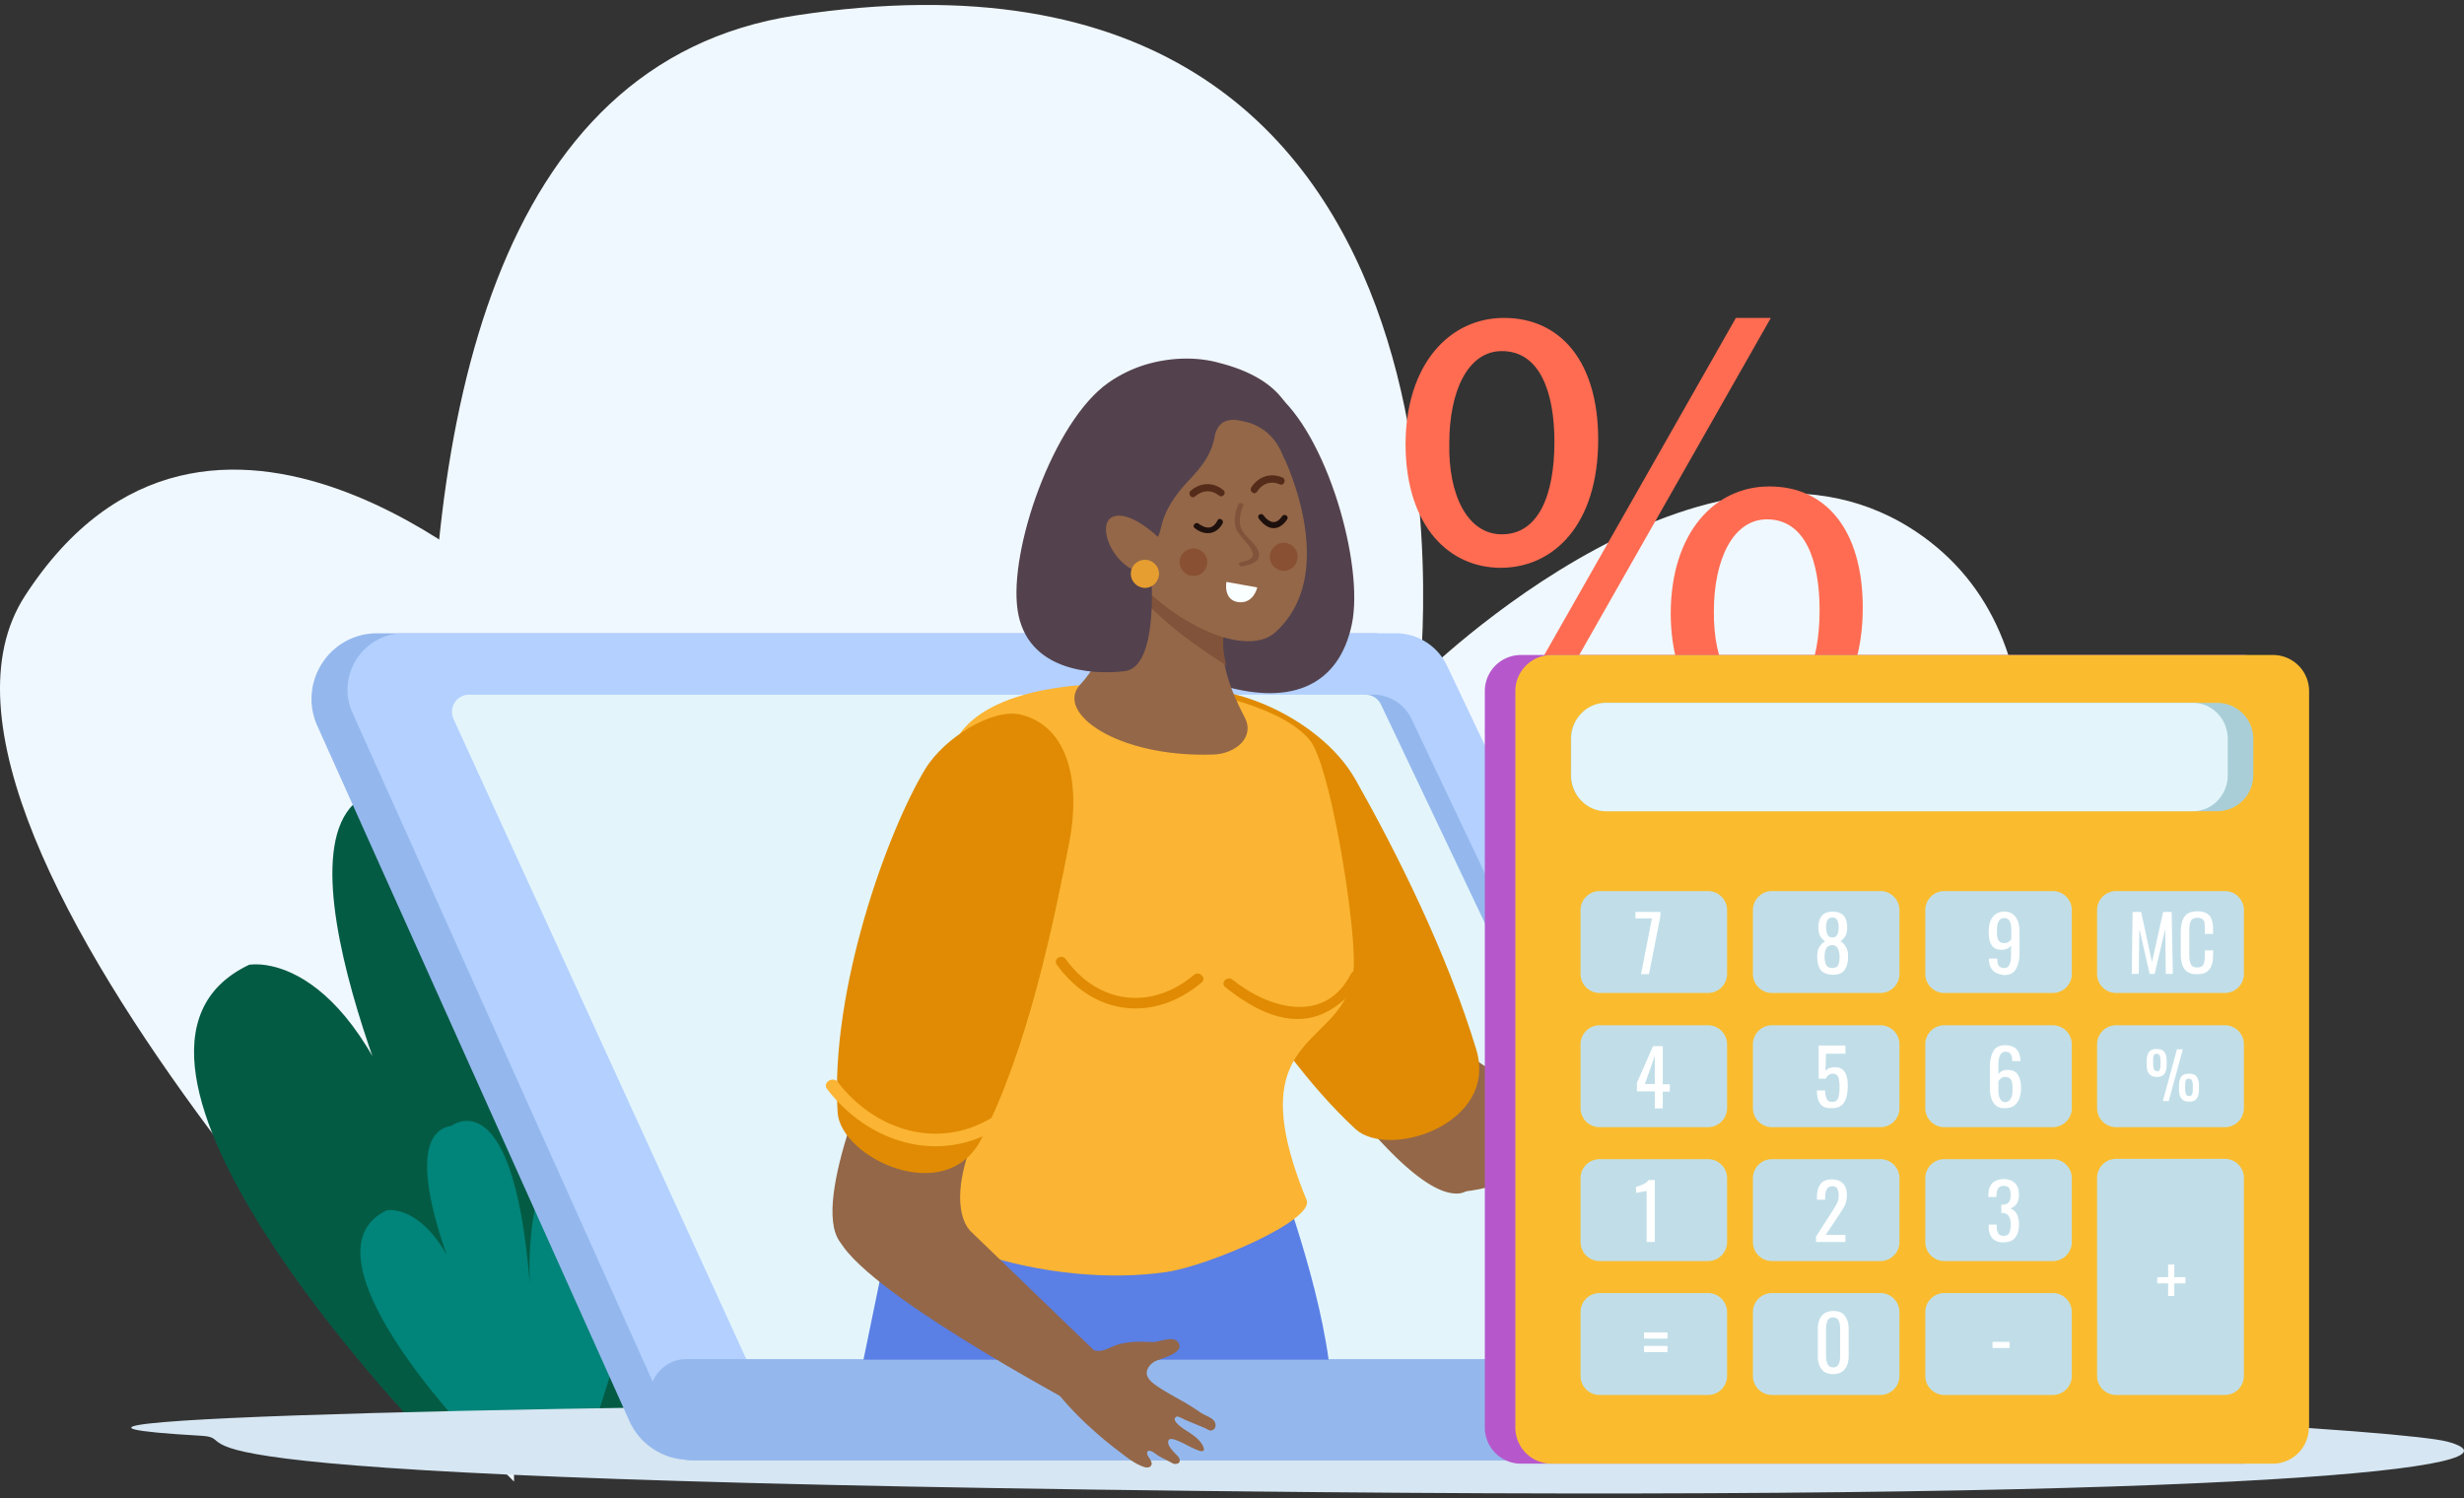
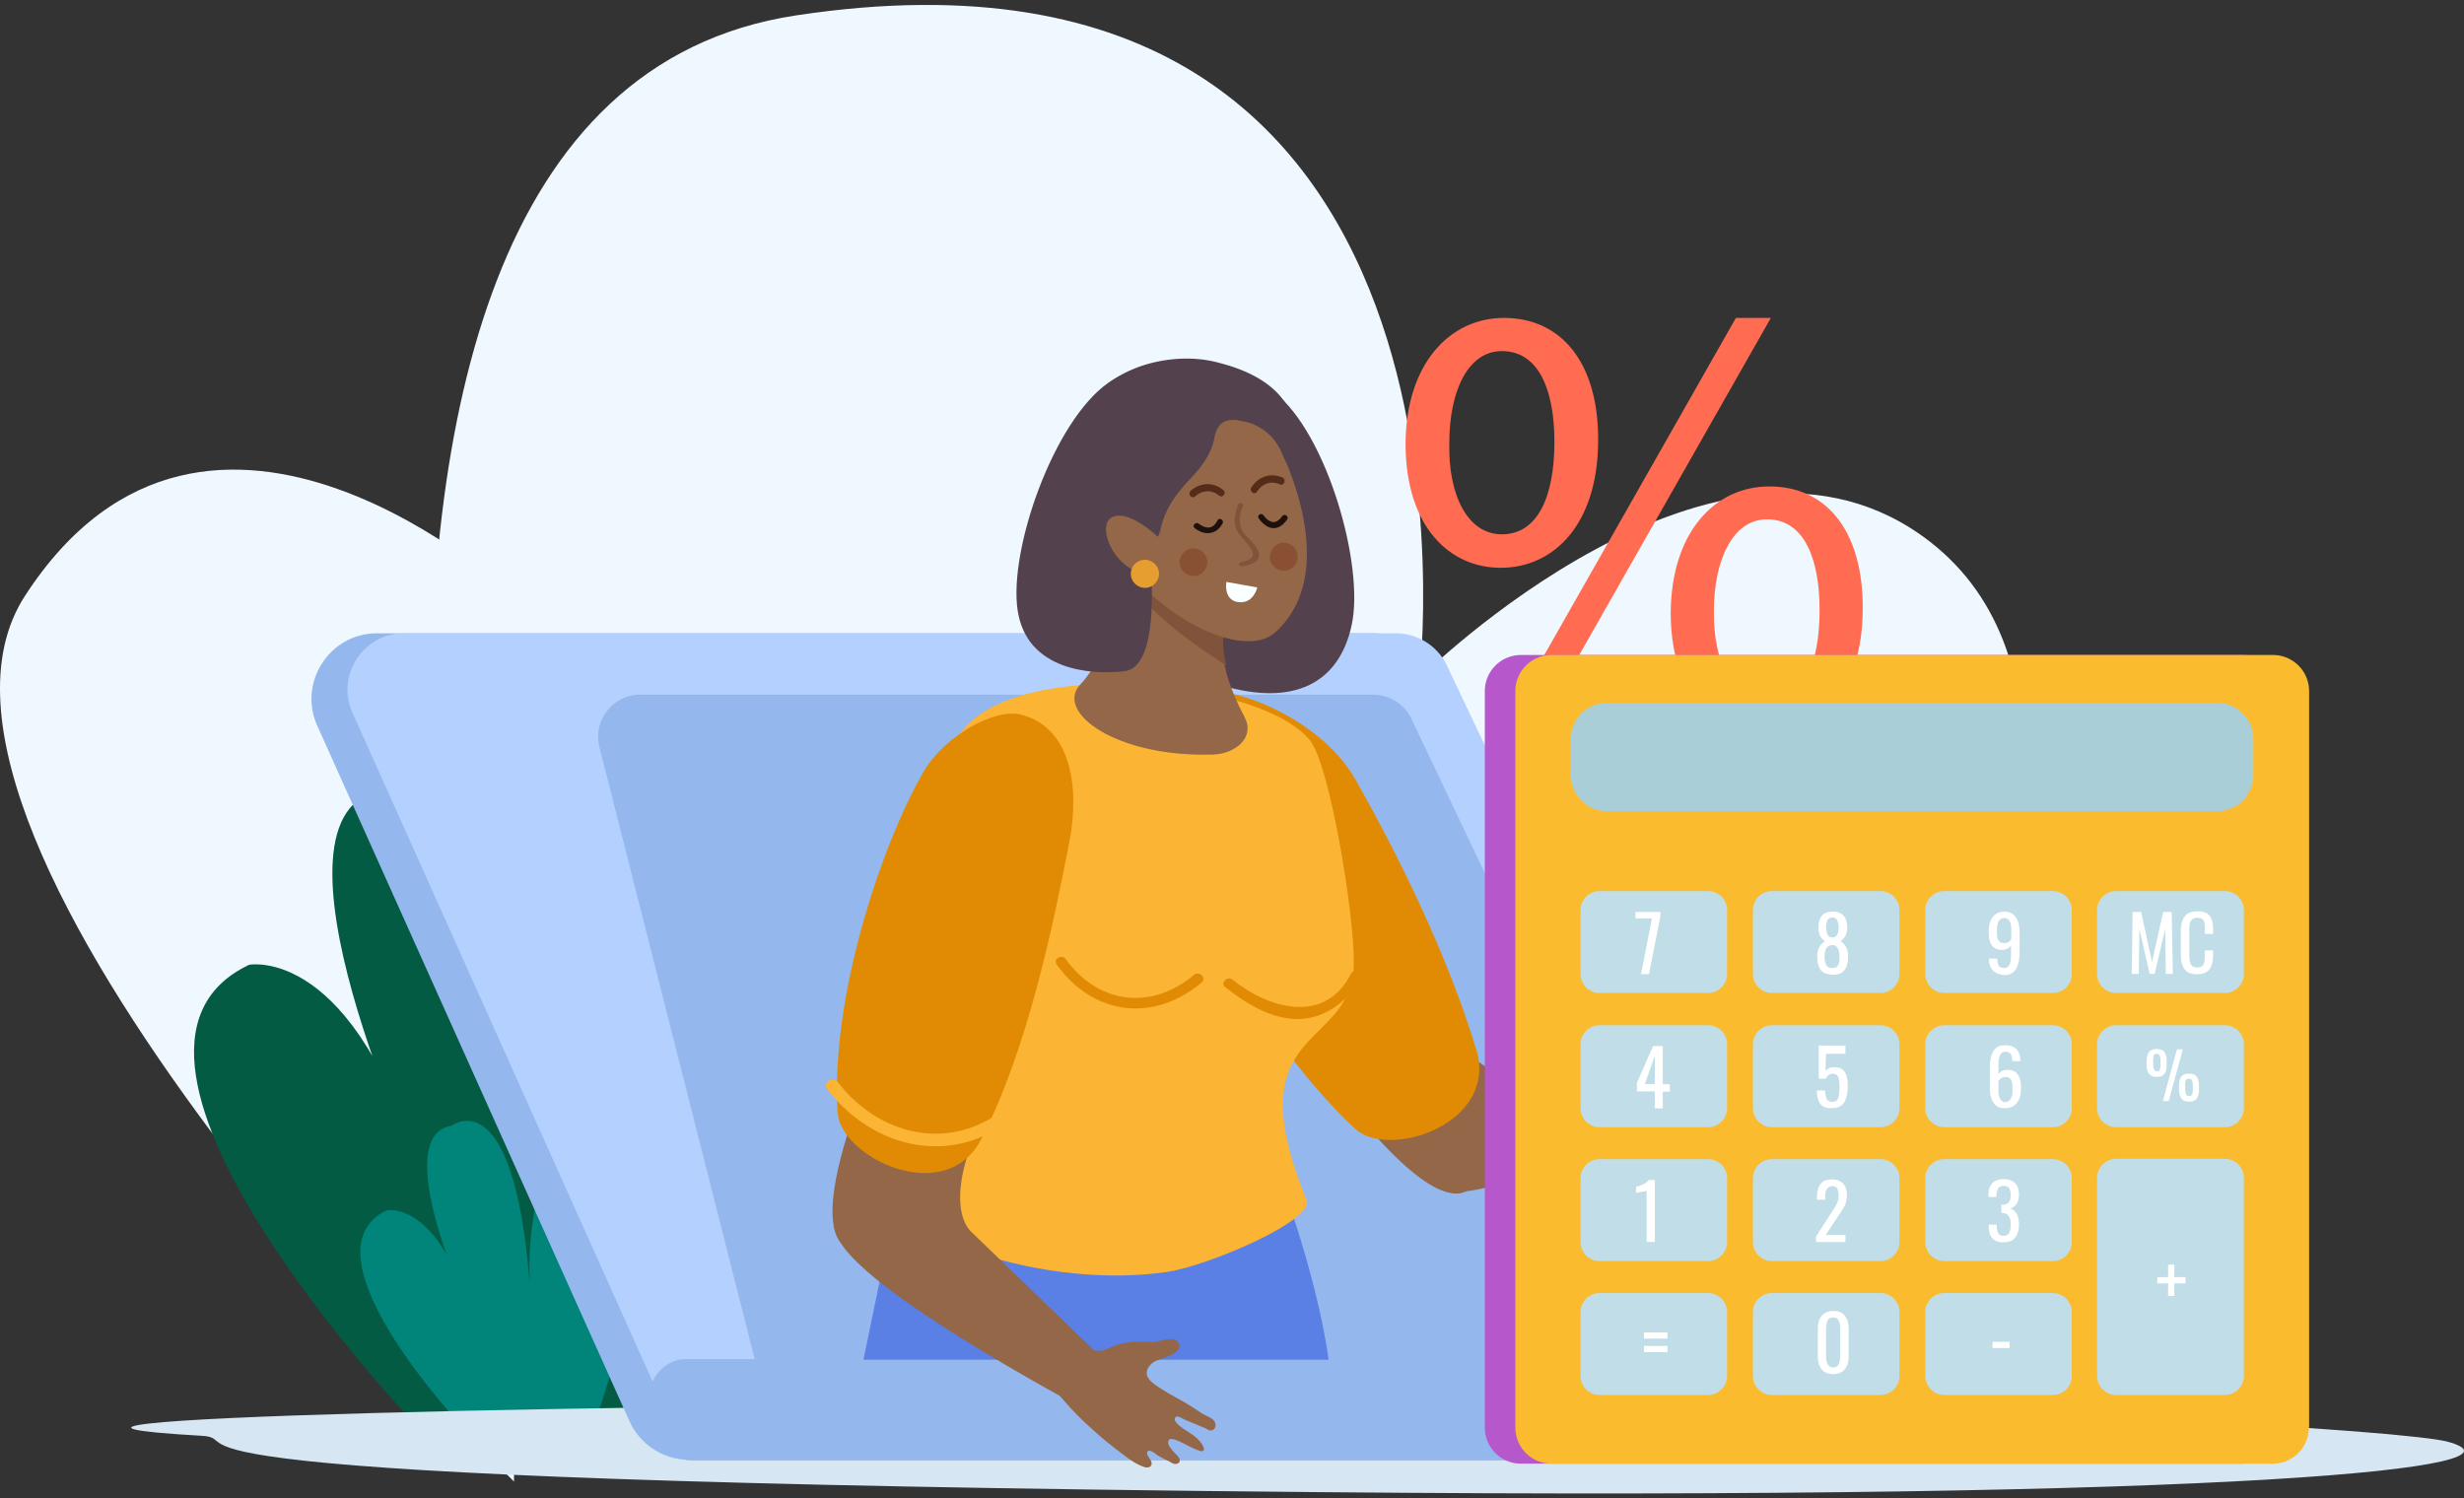
<svg xmlns="http://www.w3.org/2000/svg" width="416" height="253" fill="none">
  <rect width="100%" height="100%" fill="#333333" stroke="none" />
  <path d="M86.781 250.154S-22.587 141.827 4.234 100.578c31.085-47.892 82.547 0 82.547 0v149.576z" fill="#F0F8FF" />
  <path d="M87.821 246.733S31.997 18.18 134.325 2.613C255.146-15.78 239.628 114.559 239.628 114.559s50.866-50.619 86.265-23.053c49.082 38.273-31.085 160.085-31.085 160.085l-206.987-4.858z" fill="#F0F8FF" />
  <path d="M269.822 74.204c0 14.476-7.585 21.665-16.46 21.665-8.576 0-15.964-6.842-16.063-20.724 0-13.732 7.487-21.467 16.609-21.467 9.568 0 15.914 7.388 15.914 20.526zm-25.136.595c-.198 8.775 3.074 15.418 8.875 15.418 6.147 0 8.874-6.544 8.874-15.617 0-8.329-2.429-15.32-8.874-15.32-5.801 0-8.875 6.892-8.875 15.519zm8.032 49.874l40.356-70.995h5.9l-40.356 70.995h-5.9zm61.774-22.062c0 14.477-7.586 21.666-16.361 21.666-8.577 0-15.964-6.842-16.063-20.575 0-13.832 7.486-21.566 16.608-21.566 9.569-.05 15.816 7.337 15.816 20.475zm-25.136.595c-.099 8.776 3.272 15.419 8.973 15.419 6.148 0 8.875-6.544 8.875-15.617 0-8.329-2.43-15.32-8.875-15.32-5.8 0-8.973 6.892-8.973 15.518z" fill="#FF6C52" />
  <path d="M71.313 241.825s-61.377-63.707-29.25-78.928c0 0 17.947-3.47 29.25 36.44 0 0-29.25-62.369-6.594-65.988 0 0 21.715-16.856 27.367 55.874 0 0-2.826-44.62 17.005-47.347 0 0 44.372-13.286 3.768 101.039l-41.546-1.09z" fill="#045B44" />
  <path d="M79.444 242.42s-29.598-30.738-14.13-38.076c0 0 8.676-1.686 14.13 17.551 0 0-14.13-30.094-3.173-31.829 0 0 10.46-8.131 13.188 26.92 0 0-1.389-21.516 8.18-22.805 0 0 21.417-6.396 1.834 48.734l-20.03-.495z" fill="#018479" />
  <path d="M413.2 243.411c15.716 4.264-32.969 9.965-190.676 8.528-213.976-1.934-178.975-8.974-188.543-9.519-49.478-2.826 64.748-5.553 186.362-5.553 121.663 0 186.659 4.859 192.857 6.544z" fill="#D6E6F2" />
  <path d="M53.565 122.541c-3.272-7.337 2.082-15.617 10.114-15.617h167.968c4.363 0 8.329 2.578 10.114 6.545l58.998 132.223.247.793H116.38a11.113 11.113 0 01-10.114-6.544l-52.701-117.4z" fill="#94B8ED" />
  <path d="M59.515 120.36c-2.826-6.296 1.785-13.436 8.676-13.436h167.473a9.59 9.59 0 018.626 5.454l63.36 133.364.248.793H122.28a9.437 9.437 0 01-8.676-5.652L59.514 120.36z" fill="#B3D0FF" />
  <path d="M281.621 236.272H134.673a7.114 7.114 0 01-6.891-5.354L101.208 126.16c-1.14-4.511 2.281-8.874 6.891-8.874h123.746a7.184 7.184 0 016.445 4.065l49.776 104.758c2.231 4.71-1.239 10.163-6.445 10.163z" fill="#94B8ED" />
-   <path d="M284.251 236.272H130.957c-1.14 0-2.181-.644-2.628-1.685L76.57 121.401c-.892-1.934.546-4.115 2.628-4.115h151.311c1.14 0 2.131.645 2.627 1.636l53.792 113.186c.892 1.933-.545 4.164-2.677 4.164z" fill="#E3F5FB" />
  <path d="M110.977 241.775l-1.091-4.759c-.893-3.867 2.082-7.536 5.999-7.536h262.463c3.421 0 6.197 2.776 6.197 6.148v4.759a6.199 6.199 0 01-6.197 6.197H116.975c-2.875.05-5.354-1.983-5.998-4.809z" fill="#94B8ED" />
  <path d="M248.405 201.022c13.931-1.983 50.073-23.252 50.073-23.252l-8.279-4.362-46.851 11.353c0 .049-8.874 18.244 5.057 16.261z" fill="#946748" />
  <path d="M288.167 171.821c.298-.991.05-2.231.1-3.222.099-1.983.842-3.867 1.636-5.702.446-1.041.148-3.668 1.487-4.065 2.231-.644 1.537 3.867 1.735 4.908.199.942.843 1.884 1.785 1.934.645.049 1.239-.298 1.735-.645 1.686-1.14 3.173-2.528 4.71-3.817.793-.694 1.636-1.289 2.479-1.934.645-.446 1.289-1.338 2.033-1.636.545-.248 1.338 0 1.437.694.1.595-.446.843-.842 1.19-.794.843-1.587 1.686-2.38 2.578-.149.199-1.041.942-1.041 1.24.198 1.338 2.627-.645 3.024-.992.992-.744 2.082-1.537 3.371-1.586.149 0 .347 0 .446.148.149.199 0 .496-.148.744-.992 1.289-2.38 2.181-3.322 3.421-.149.198-.297.496-.198.694.446.942 2.28-.05 2.925-.347.396-.149.892-.347 1.19-.05.198.199.198.546.099.794-.099.247-.347.446-.546.644-.594.545-1.239 1.19-1.883 1.686-.348.248-1.339.843-1.141 1.338.05.099.149.149.248.199.347.099.793-.05 1.14-.1.397-.099.843-.099 1.091.199.298.396 0 .942-.297 1.289-1.141 1.338-2.777 2.28-4.214 3.222a93.418 93.418 0 01-4.809 2.826c-2.182 1.141-4.413 2.182-6.743 3.074-1.983.793-4.363 1.537-6.445.793-.595-.198-1.14-.545-1.686-.892-.694-.446-1.388-.942-1.884-1.587-.545-.644-.892-1.437-.793-2.28a.93.93 0 01.099-.347c.099-.099.199-.199.347-.248.992-.496 2.033-.942 2.975-1.537a5.44 5.44 0 002.28-2.628zm-68.319 4.66c1.983 1.686 17.649 25.533 26.325 25.037 6.297-.347 10.114-19.93 10.114-19.93s-8.279 2.181-18.889-18.592c-8.973-17.501-17.55 13.485-17.55 13.485z" fill="#946748" />
  <path d="M228.871 131.663c-6.247-11.105-24.194-18.195-31.779-13.931-4.165 2.33-.793 14.675.149 20.922 1.586 10.956 16.212 37.728 31.581 51.957 5.651 5.206 24.193-.843 20.426-13.386-5.008-16.509-13.535-33.465-20.377-45.562z" fill="#E08B03" />
  <path d="M214.841 195.42s7.387 18.889 9.469 34.159h-78.531l7.04-34.159h62.022z" fill="#5A7FE5" />
  <path d="M221.138 124.97c-8.379-10.312-49.528-14.377-59.047-1.14 0 0-2.975 9.122-4.71 16.807 2.429 7.437 7.685 14.724 8.032 20.575 1.784 30.638-20.03 28.16-18.691 35.348 2.429 12.94 30.49 21.17 50.321 18.195 6.99-1.041 24.987-8.725 23.549-12.146-12.394-30.193 7.982-24.888 7.982-40.158.05-8.23-4.065-33.366-7.436-37.481z" fill="#FBB433" />
  <path d="M206.017 98.446s-5.057 15.717.495 17.353c11.849 3.42 19.584-.298 21.715-10.362 2.132-10.064-4.214-32.275-13.088-39.216-8.875-6.94-14.13 2.082-14.13 2.082s22.409 9.916 5.008 30.143z" fill="#53424D" />
  <path d="M189.358 88.73s19.584 6.791 17.997 8.527c-1.537 1.784-.149 6.098-.793 9.965-.645 4.214 1.041 9.072 3.569 13.882 1.785 3.371-1.487 6.147-5.255 6.296-16.36.545-26.821-7.139-22.508-11.8 8.379-9.023 6.99-26.87 6.99-26.87z" fill="#946748" />
  <path d="M206.612 107.271c.645-3.867-.744-8.23.793-9.965 1.537-1.784-17.996-8.527-17.996-8.527s2.231 4.462 1.784 10.66c6.396 6.791 10.461 9.369 15.865 12.939-.495-1.834-.694-3.57-.446-5.107z" fill="#80533A" />
-   <path d="M208.792 64.634c6.495 6.247 19.038 30.887 6.495 42.141-5.354 4.809-20.277-2.479-27.962-14.625-3.173-5.007-3.272-16.014 1.587-25.483 2.131-4.313 12.394-9.37 19.88-2.033z" fill="#946748" />
+   <path d="M208.792 64.634c6.495 6.247 19.038 30.887 6.495 42.141-5.354 4.809-20.277-2.479-27.962-14.625-3.173-5.007-3.272-16.014 1.587-25.483 2.131-4.313 12.394-9.37 19.88-2.033" fill="#946748" />
  <path d="M217.914 77.525c-1.388 2.38-.594-3.47-6.345-5.9-.695-.297-1.488-.446-2.231-.595-.645-.149-1.289-.198-1.934-.05-1.388.248-2.082 1.438-2.33 2.727-.496 2.876-2.082 4.958-4.016 7.04-2.132 2.231-3.966 4.561-4.858 7.586-.248.892-.348 1.735-.843 2.528a7.482 7.482 0 00-1.041 3.223c-.1 1.09.049 2.181 0 3.321-.05 1.686-.496 2.727-1.785 3.719-.496.396-1.091.694-1.686.942-1.19.545-2.528.793-3.867.743-3.074-.099-5.701-1.933-7.189-4.61-2.528-4.562-2.082-10.461-1.19-15.42.645-3.52 1.587-6.94 2.727-10.311 1.091-3.124 3.074-5.751 5.751-7.734 3.471-2.628 7.883-3.966 12.196-4.165 2.182-.099 4.413.1 6.545.694 15.468 3.917 13.187 14.378 12.096 16.262z" fill="#53424D" />
  <path d="M194.366 97.306s1.239 15.32-4.462 16.014c-5.702.694-16.559-.099-18.096-10.263-1.537-10.163 6.048-31.977 15.319-38.422 9.271-6.446 13.981 2.875 13.981 2.875s-22.954 8.676-6.742 29.796z" fill="#53424D" />
  <path d="M196.498 91.605s-5.354-5.603-8.577-4.363c-3.272 1.24.546 10.41 7.139 9.667 6.545-.694 3.074-3.768 1.438-5.305z" fill="#946748" />
  <path d="M190.946 96.563c-.198 1.289.744 2.478 2.033 2.677 1.289.198 2.478-.744 2.677-2.033.198-1.289-.744-2.479-2.033-2.677-1.339-.149-2.528.744-2.677 2.033z" fill="#E79E30" />
  <path d="M229.615 165.277c-1.289 2.529-3.619 4.71-6.197 5.85-5.95 2.628-11.949-.793-16.559-4.462-.893-.694.347-1.983 1.239-1.239 6.197 4.958 15.617 7.585 19.98-.992.545-1.09 2.082-.198 1.537.843zm-26.722.595c-8.131 6.842-18.295 5.602-24.492-3.024-.644-.942.893-1.834 1.537-.892 5.503 7.634 14.526 8.676 21.666 2.627.892-.694 2.131.545 1.289 1.289z" fill="#E08B03" />
  <path d="M148.903 174.944c-.347 2.529-12.097 27.714-7.139 34.655 3.57 5.007 21.963-1.884 21.963-1.884s-6.197-5.701 5.602-25.185c9.965-16.46-20.426-7.586-20.426-7.586z" fill="#946748" />
  <path d="M143.152 211.484c9.172 10.758 46.801 30.143 46.801 30.143l-.744-9.271-34.853-33.663s-20.326 2.032-11.204 12.791z" fill="#946748" />
  <path d="M180.533 142.174c1.884-9.668.05-19.484-8.18-21.517-4.66-1.14-12.89 3.818-16.162 9.222-6.297 10.361-16.063 37.133-14.774 57.956.495 7.635 18.244 16.162 24.243 4.511 7.883-15.269 12.246-36.588 14.873-50.172z" fill="#E08B03" />
  <path d="M167.842 188.479c-9.321 5.9-20.128 2.38-26.375-5.751-.794-1.091-2.677.05-1.835 1.14 6.892 9.023 18.939 12.99 29.301 6.396 1.239-.744.099-2.529-1.091-1.785z" fill="#FBB433" />
  <path d="M202.396 88.432c-.148-.1.149.099.199.149.248.148.495.297.793.396 1.091.347 1.735-.248 2.181-1.14.298-.546 1.141 0 .843.545-1.041 1.934-3.074 2.132-4.759.744-.446-.446.297-1.09.743-.694zm10.958-1.389c.198.298.495.595.793.794.991.694 1.735.148 2.33-.694.347-.496 1.19 0 .843.545-.694 1.041-1.735 1.834-3.074 1.339-.744-.298-1.289-.893-1.735-1.488-.397-.595.496-1.04.843-.496z" fill="#1E100C" />
  <path d="M216.081 81.788c-1.537-.694-2.975-.149-3.867 1.24-.446.644-1.388-.1-.942-.744 1.19-1.834 3.222-2.529 5.305-1.636.644.347.198 1.438-.496 1.14zm-10.263 1.884c-1.289-1.04-2.826-.942-4.066.15-.595.495-1.289-.447-.743-.943 1.636-1.438 3.817-1.537 5.503-.149.644.496-.099 1.438-.694.942z" fill="#552B19" />
  <path d="M209.884 85.407c-.446.992-.694 2.181-.496 3.272.298 1.587 1.934 2.43 2.777 3.818 1.14 1.884-.298 2.776-2.479 3.123-.546.1-.694-.595-.199-.694 4.859-.843-.396-3.867-.892-5.9-.297-1.289-.05-2.677.496-3.916.198-.347.991-.15.793.297z" fill="#80533A" />
  <path d="M207.059 98.248s-.595 3.074 2.032 3.421c2.578.297 3.173-2.48 3.173-2.48l-5.205-.941z" fill="#FAFFFF" />
  <path d="M199.225 95.422a2.393 2.393 0 002.776 1.785 2.392 2.392 0 001.785-2.777 2.392 2.392 0 00-2.776-1.785c-1.289.298-2.082 1.537-1.785 2.777zm19.187-3.074c-.942-.942-2.429-.942-3.322 0-.942.942-.942 2.43 0 3.322.942.942 2.43.942 3.322 0 .892-.942.892-2.43 0-3.322z" fill="#895033" />
  <path d="M185.592 228.092c1.041-.05 2.082-.744 3.074-1.041 1.933-.595 3.917-.546 5.9-.447 1.09.05 3.47-1.14 4.313 0 1.388 1.884-3.124 2.777-4.016 3.322-.793.496-1.487 1.438-1.19 2.33.199.595.694 1.041 1.19 1.438 1.636 1.19 3.471 2.132 5.206 3.123.892.546 1.785 1.091 2.627 1.686.645.446 1.686.744 2.231 1.338.397.447.447 1.289-.148 1.587-.546.297-.942-.149-1.438-.347-1.091-.446-2.132-.892-3.223-1.339-.248-.099-1.239-.694-1.487-.545-1.19.644 1.537 2.281 1.934 2.528 1.041.694 2.131 1.438 2.627 2.628.05.149.099.347.05.496-.149.248-.496.198-.744.099-1.537-.496-2.826-1.487-4.363-1.934-.248-.049-.545-.099-.743.05-.695.744.842 2.132 1.289 2.628.297.297.644.743.446 1.14-.099.248-.446.347-.694.347-.298 0-.546-.149-.794-.297-.743-.397-1.536-.744-2.231-1.19-.347-.248-1.239-.992-1.636-.645-.099.05-.099.198-.099.298 0 .396.298.694.496 1.041s.397.743.149 1.09c-.248.397-.893.347-1.339.149-1.636-.595-3.074-1.834-4.462-2.875a60.616 60.616 0 01-4.264-3.57 52.191 52.191 0 01-5.156-5.305c-1.388-1.636-2.925-3.569-2.925-5.8 0-.645.099-1.24.248-1.884.199-.794.397-1.587.843-2.33.397-.695 1.041-1.339 1.884-1.537.099-.05.248-.05.347-.05.149.05.248.149.347.248.793.793 1.587 1.586 2.479 2.281.892.793 1.983 1.289 3.272 1.289z" fill="#946748" />
  <path d="M384.692 241.032a6.094 6.094 0 01-6.098 6.098H256.782a6.094 6.094 0 01-6.098-6.098V116.691a6.094 6.094 0 016.098-6.098h121.812a6.094 6.094 0 016.098 6.098v124.341z" fill="#B658CC" />
  <path d="M389.798 241.032a6.093 6.093 0 01-6.098 6.098H261.938a6.094 6.094 0 01-6.098-6.098V116.691a6.094 6.094 0 016.098-6.098H383.75a6.094 6.094 0 016.098 6.098v124.341h-.05z" fill="#FABC2E" />
  <path d="M380.429 130.87a6.094 6.094 0 01-6.098 6.099H271.309a6.094 6.094 0 01-6.098-6.099v-6.098a6.094 6.094 0 016.098-6.098h103.022a6.094 6.094 0 016.098 6.098v6.098z" fill="#A9CED8" />
-   <path d="M376.115 130.87c0 3.372-2.628 6.099-5.85 6.099h-99.156c-3.222 0-5.85-2.727-5.85-6.099v-6.098c0-3.371 2.628-6.098 5.85-6.098h99.156c3.222 0 5.85 2.727 5.85 6.098v6.098z" fill="#E3F5FB" />
  <path d="M291.584 164.435a3.216 3.216 0 01-3.223 3.222h-18.294a3.216 3.216 0 01-3.222-3.222v-10.759a3.216 3.216 0 013.222-3.222h18.294a3.216 3.216 0 013.223 3.222v10.759zm29.102 0a3.216 3.216 0 01-3.222 3.222H299.17a3.216 3.216 0 01-3.223-3.222v-10.759a3.216 3.216 0 013.223-3.222h18.294a3.216 3.216 0 013.222 3.222v10.759zm29.103 0a3.216 3.216 0 01-3.223 3.222h-18.294a3.216 3.216 0 01-3.222-3.222v-10.759a3.216 3.216 0 013.222-3.222h18.294a3.216 3.216 0 013.223 3.222v10.759zm29.051 0a3.216 3.216 0 01-3.223 3.222h-18.343a3.216 3.216 0 01-3.223-3.222v-10.759a3.216 3.216 0 013.223-3.222h18.343a3.216 3.216 0 013.223 3.222v10.759zm-87.256 22.657a3.216 3.216 0 01-3.223 3.222h-18.294a3.215 3.215 0 01-3.222-3.222v-10.758a3.216 3.216 0 013.222-3.223h18.294a3.217 3.217 0 013.223 3.223v10.758zm29.102 0a3.215 3.215 0 01-3.222 3.222H299.17a3.216 3.216 0 01-3.223-3.222v-10.758a3.217 3.217 0 013.223-3.223h18.294a3.216 3.216 0 013.222 3.223v10.758zm29.103 0a3.216 3.216 0 01-3.223 3.222h-18.294a3.216 3.216 0 01-3.222-3.222v-10.758a3.216 3.216 0 013.222-3.223h18.294a3.217 3.217 0 013.223 3.223v10.758zm29.051 0a3.216 3.216 0 01-3.223 3.222h-18.343a3.216 3.216 0 01-3.223-3.222v-10.758a3.217 3.217 0 013.223-3.223h18.343a3.217 3.217 0 013.223 3.223v10.758zm-87.256 22.607a3.216 3.216 0 01-3.223 3.222h-18.294a3.215 3.215 0 01-3.222-3.222v-10.758a3.216 3.216 0 013.222-3.223h18.294a3.217 3.217 0 013.223 3.223v10.758zm29.102 0a3.215 3.215 0 01-3.222 3.222H299.17a3.216 3.216 0 01-3.223-3.222v-10.758a3.217 3.217 0 013.223-3.223h18.294a3.216 3.216 0 013.222 3.223v10.758zm29.103 0a3.216 3.216 0 01-3.223 3.222h-18.294a3.216 3.216 0 01-3.222-3.222v-10.758a3.216 3.216 0 013.222-3.223h18.294a3.217 3.217 0 013.223 3.223v10.758zm-58.205 22.607a3.217 3.217 0 01-3.223 3.223h-18.294a3.216 3.216 0 01-3.222-3.223v-10.758a3.216 3.216 0 013.222-3.223h18.294a3.217 3.217 0 013.223 3.223v10.758zm29.102 0a3.216 3.216 0 01-3.222 3.223H299.17a3.217 3.217 0 01-3.223-3.223v-10.758a3.217 3.217 0 013.223-3.223h18.294a3.216 3.216 0 013.222 3.223v10.758zm29.103 0a3.217 3.217 0 01-3.223 3.223h-18.294a3.216 3.216 0 01-3.222-3.223v-10.758a3.216 3.216 0 013.222-3.223h18.294a3.217 3.217 0 013.223 3.223v10.758zm29.051 0a3.217 3.217 0 01-3.223 3.223h-18.343a3.217 3.217 0 01-3.223-3.223v-33.415a3.217 3.217 0 013.223-3.223h18.343a3.217 3.217 0 013.223 3.223v33.415z" fill="#C1DEE8" />
  <path d="M278.05 201.023c0 .049-.248.099-.794.198-.495.099-.842.149-1.041.198v-1.041c1.041-.248 1.785-.644 2.132-1.14h1.041v10.461H278v-8.676h.05zm28.606 7.685l2.677-4.165c.148-.198.198-.347.248-.396.297-.496.545-.893.644-1.19.149-.298.198-.694.198-1.141 0-.495-.099-.892-.247-1.14-.149-.248-.397-.397-.794-.397-.842 0-1.239.645-1.239 1.934v.347h-1.388v-.347c0-.991.198-1.735.595-2.28.396-.546 1.041-.794 1.933-.794.843 0 1.438.248 1.884.694.446.446.645 1.141.645 1.983 0 .397-.05.794-.149 1.141-.099.347-.198.644-.347.843-.149.247-.347.594-.645 1.041l-2.429 3.668h3.322v1.19h-4.958v-.991h.05zm29.747.396c-.446-.496-.644-1.14-.644-1.983v-.347h1.338v.248c0 .545.099.942.298 1.24.148.297.495.396.892.396.446 0 .793-.149.942-.496.149-.347.248-.793.248-1.437 0-.595-.099-1.041-.347-1.389-.198-.347-.595-.495-1.041-.545h-.199v-1.388h.199c.495 0 .843-.149 1.041-.397.198-.248.347-.644.347-1.19 0-.495-.099-.892-.248-1.189-.198-.248-.496-.397-.942-.397-.446 0-.744.149-.942.446-.198.298-.248.694-.297 1.24v.198h-1.339v-.347c0-.843.198-1.487.644-1.983.447-.446 1.091-.694 1.934-.694s1.487.248 1.934.694c.446.446.644 1.14.644 1.983 0 .595-.149 1.091-.397 1.487-.247.397-.644.645-1.09.793.495.149.843.447 1.09.893.248.446.397 1.041.397 1.735 0 .992-.198 1.735-.644 2.281-.397.545-1.091.793-1.934.793-.843.049-1.438-.199-1.884-.645zm-57.015-24.838h-3.025v-1.438l2.727-6.197h1.636v6.445h1.19v1.239h-1.19v2.826h-1.338v-2.875zm0-1.24v-4.759l-1.686 4.759h1.686zm27.961 3.372c-.397-.496-.595-1.289-.595-2.281h1.388c0 .595.099 1.041.248 1.388s.446.545.942.545c.347 0 .595-.099.793-.297.198-.198.298-.496.347-.843.05-.347.099-.793.099-1.388 0-.545-.049-.942-.099-1.239-.049-.298-.149-.546-.347-.744-.149-.149-.446-.248-.743-.248-.248 0-.496.099-.695.248-.198.149-.347.397-.446.595h-1.19v-5.602h4.512v1.388h-3.272l-.099 2.875c.347-.396.892-.595 1.537-.595.793 0 1.388.248 1.735.843.347.546.496 1.289.496 2.281 0 1.19-.199 2.132-.595 2.776-.397.645-1.041.992-2.033.992-.942.099-1.636-.199-1.983-.694zm29.251-.149c-.446-.645-.644-1.488-.644-2.479v-3.57c0-1.14.198-2.032.595-2.726.396-.695 1.041-.992 1.983-.992.793 0 1.437.198 1.884.645.446.446.644 1.09.694 1.883v.149h-1.389c0-.545-.099-.942-.247-1.19-.149-.248-.496-.396-.893-.396-.793 0-1.19.743-1.19 2.231v1.586c.149-.248.347-.396.595-.545.248-.149.595-.199.942-.199.793 0 1.388.248 1.735.794.347.545.546 1.239.546 2.231 0 1.041-.199 1.834-.645 2.479-.446.644-1.09.942-1.983.942-.892.099-1.537-.248-1.983-.843zm2.876-.744c.198-.347.297-.793.297-1.388 0-.545 0-.942-.05-1.239-.049-.298-.148-.546-.347-.744-.148-.198-.446-.298-.793-.298-.248 0-.496.05-.694.199a2.351 2.351 0 00-.496.495v1.587c0 .595.1 1.091.298 1.438.198.347.496.545.892.545.397-.05.694-.248.893-.595zm-60.583-30.441h-2.776v-1.09h4.214v.694l-1.934 9.816h-1.338l1.834-9.42zm28.507 8.726c-.397-.545-.595-1.289-.595-2.281 0-.644.099-1.19.347-1.586.248-.397.545-.744.991-.992-.793-.495-1.14-1.289-1.14-2.33 0-.843.198-1.537.595-1.983.397-.496 1.041-.694 1.834-.694.794 0 1.438.248 1.835.694.396.446.595 1.14.595 1.983 0 .546-.1 1.041-.298 1.388-.198.397-.496.694-.843.942.447.248.744.595.942.992.248.396.347.942.347 1.586 0 .992-.198 1.736-.595 2.281-.396.545-1.041.793-1.983.793-.991-.049-1.636-.297-2.032-.793zm2.925-.843c.198-.347.248-.793.248-1.438 0-.545-.1-1.041-.298-1.388-.198-.347-.496-.545-.942-.545-.446 0-.793.198-.991.545-.199.347-.298.793-.298 1.388 0 .595.099 1.091.298 1.438.198.347.495.496.991.496s.843-.149.992-.496zm.099-6.445a2.58 2.58 0 00-.248-1.14c-.149-.298-.446-.447-.793-.447-.397 0-.645.149-.843.447-.149.297-.248.644-.248 1.14 0 .496.099.942.248 1.289s.446.496.843.496c.694 0 1.041-.595 1.041-1.785zm26.076 7.387c-.446-.446-.694-1.091-.694-1.933v-.1h1.389c0 .546.099.942.247 1.19.149.248.496.397.942.397.794 0 1.141-.744 1.141-2.231v-1.587c-.149.248-.347.397-.595.546a2.427 2.427 0 01-.942.198c-.843 0-1.388-.248-1.735-.793-.347-.496-.496-1.289-.496-2.231 0-1.041.198-1.835.644-2.479.447-.595 1.091-.942 1.983-.942.843 0 1.488.297 1.934.942.446.644.644 1.438.644 2.479v3.52c0 1.14-.198 2.032-.594 2.727-.397.694-1.042 1.041-1.984 1.041-.793-.099-1.437-.298-1.884-.744zm3.074-5.354v-1.537c0-1.339-.396-1.983-1.19-1.983-.446 0-.743.198-.942.545-.198.347-.297.843-.297 1.388 0 .546 0 .942.05 1.24.049.297.148.545.347.743.148.199.446.298.793.298.545.049.942-.199 1.239-.694zm-32.025 72.631c-.446-.545-.645-1.289-.645-2.231v-4.511c0-.942.199-1.686.645-2.231.446-.546 1.091-.843 1.983-.843.892 0 1.537.248 1.933.843.447.545.645 1.289.645 2.231v4.511c0 .942-.198 1.686-.645 2.231-.446.546-1.09.843-1.933.843s-1.587-.248-1.983-.843zm3.123-2.231v-4.561c0-.595-.099-1.091-.248-1.388-.148-.347-.495-.545-.942-.545-.446 0-.793.198-.942.545-.148.347-.248.843-.248 1.388v4.561c0 1.289.397 1.934 1.19 1.934.794.049 1.19-.595 1.19-1.934zm-33.118-3.966h3.966v1.041h-3.966v-1.041zm0 2.281h3.966v1.041h-3.966v-1.041zm88.496-10.561h-1.834v-1.041h1.834v-2.132h1.041v2.132h1.884v1.041h-1.884v2.132h-1.041v-2.132zm-5.999-62.716h1.438l1.834 8.478 1.884-8.478h1.438l.198 10.461h-1.19l-.099-7.585-1.785 7.585h-.842l-1.736-7.585-.099 7.585h-1.19l.149-10.461zm8.775 9.668c-.446-.595-.644-1.487-.644-2.578v-3.669c0-1.14.198-2.033.644-2.627.397-.595 1.14-.893 2.182-.893.942 0 1.636.248 2.032.744.397.496.595 1.239.595 2.231v.843h-1.388v-.744c0-.496-.05-.843-.05-1.14-.049-.248-.148-.446-.347-.595-.148-.149-.446-.248-.842-.248-.397 0-.694.099-.893.248-.198.149-.297.396-.396.694-.05.297-.1.694-.1 1.19v4.164c0 .546.05.942.149 1.24.099.297.198.495.397.644.198.149.446.199.793.199.347 0 .645-.1.843-.248.198-.149.297-.397.347-.645a7.18 7.18 0 00.099-1.19v-.793h1.388v.793c0 1.041-.198 1.835-.595 2.38-.396.545-1.09.843-2.032.843-.992.049-1.736-.248-2.182-.843zm-32.425 62.914h2.876v1.041h-2.876v-1.041zm26.425-45.264c-.298-.347-.397-.843-.397-1.487v-.694c0-.645.149-1.141.397-1.488.248-.347.694-.495 1.289-.495s1.041.148 1.289.495.396.794.396 1.438v.793c0 .645-.148 1.141-.396 1.488-.298.347-.694.495-1.289.495s-.992-.198-1.289-.545zm1.785-.645c.099-.198.148-.495.148-.842v-.794c0-.347-.049-.594-.148-.793-.1-.198-.248-.297-.496-.297s-.446.099-.496.297c-.099.199-.099.446-.099.793v.744c0 .347.049.595.149.793.099.199.248.298.495.298.199.099.397 0 .447-.199zm2.925-3.47h.991l-2.379 8.726h-.992l2.38-8.726zm.347 6.792v-.694c0-.644.148-1.14.396-1.487.248-.347.694-.496 1.289-.496s1.041.149 1.289.496.397.843.397 1.487v.744c0 .644-.149 1.14-.397 1.487-.248.347-.694.496-1.289.496-1.14 0-1.685-.694-1.685-2.033zm2.181.843c.099-.198.149-.446.149-.793v-.794c0-.347-.05-.594-.149-.793-.099-.198-.248-.297-.545-.297-.248 0-.446.099-.496.297-.099.199-.099.446-.099.793v.744c0 .347.049.595.149.794.099.198.247.297.495.297.248.05.397-.05.496-.248z" fill="#fff" />
</svg>